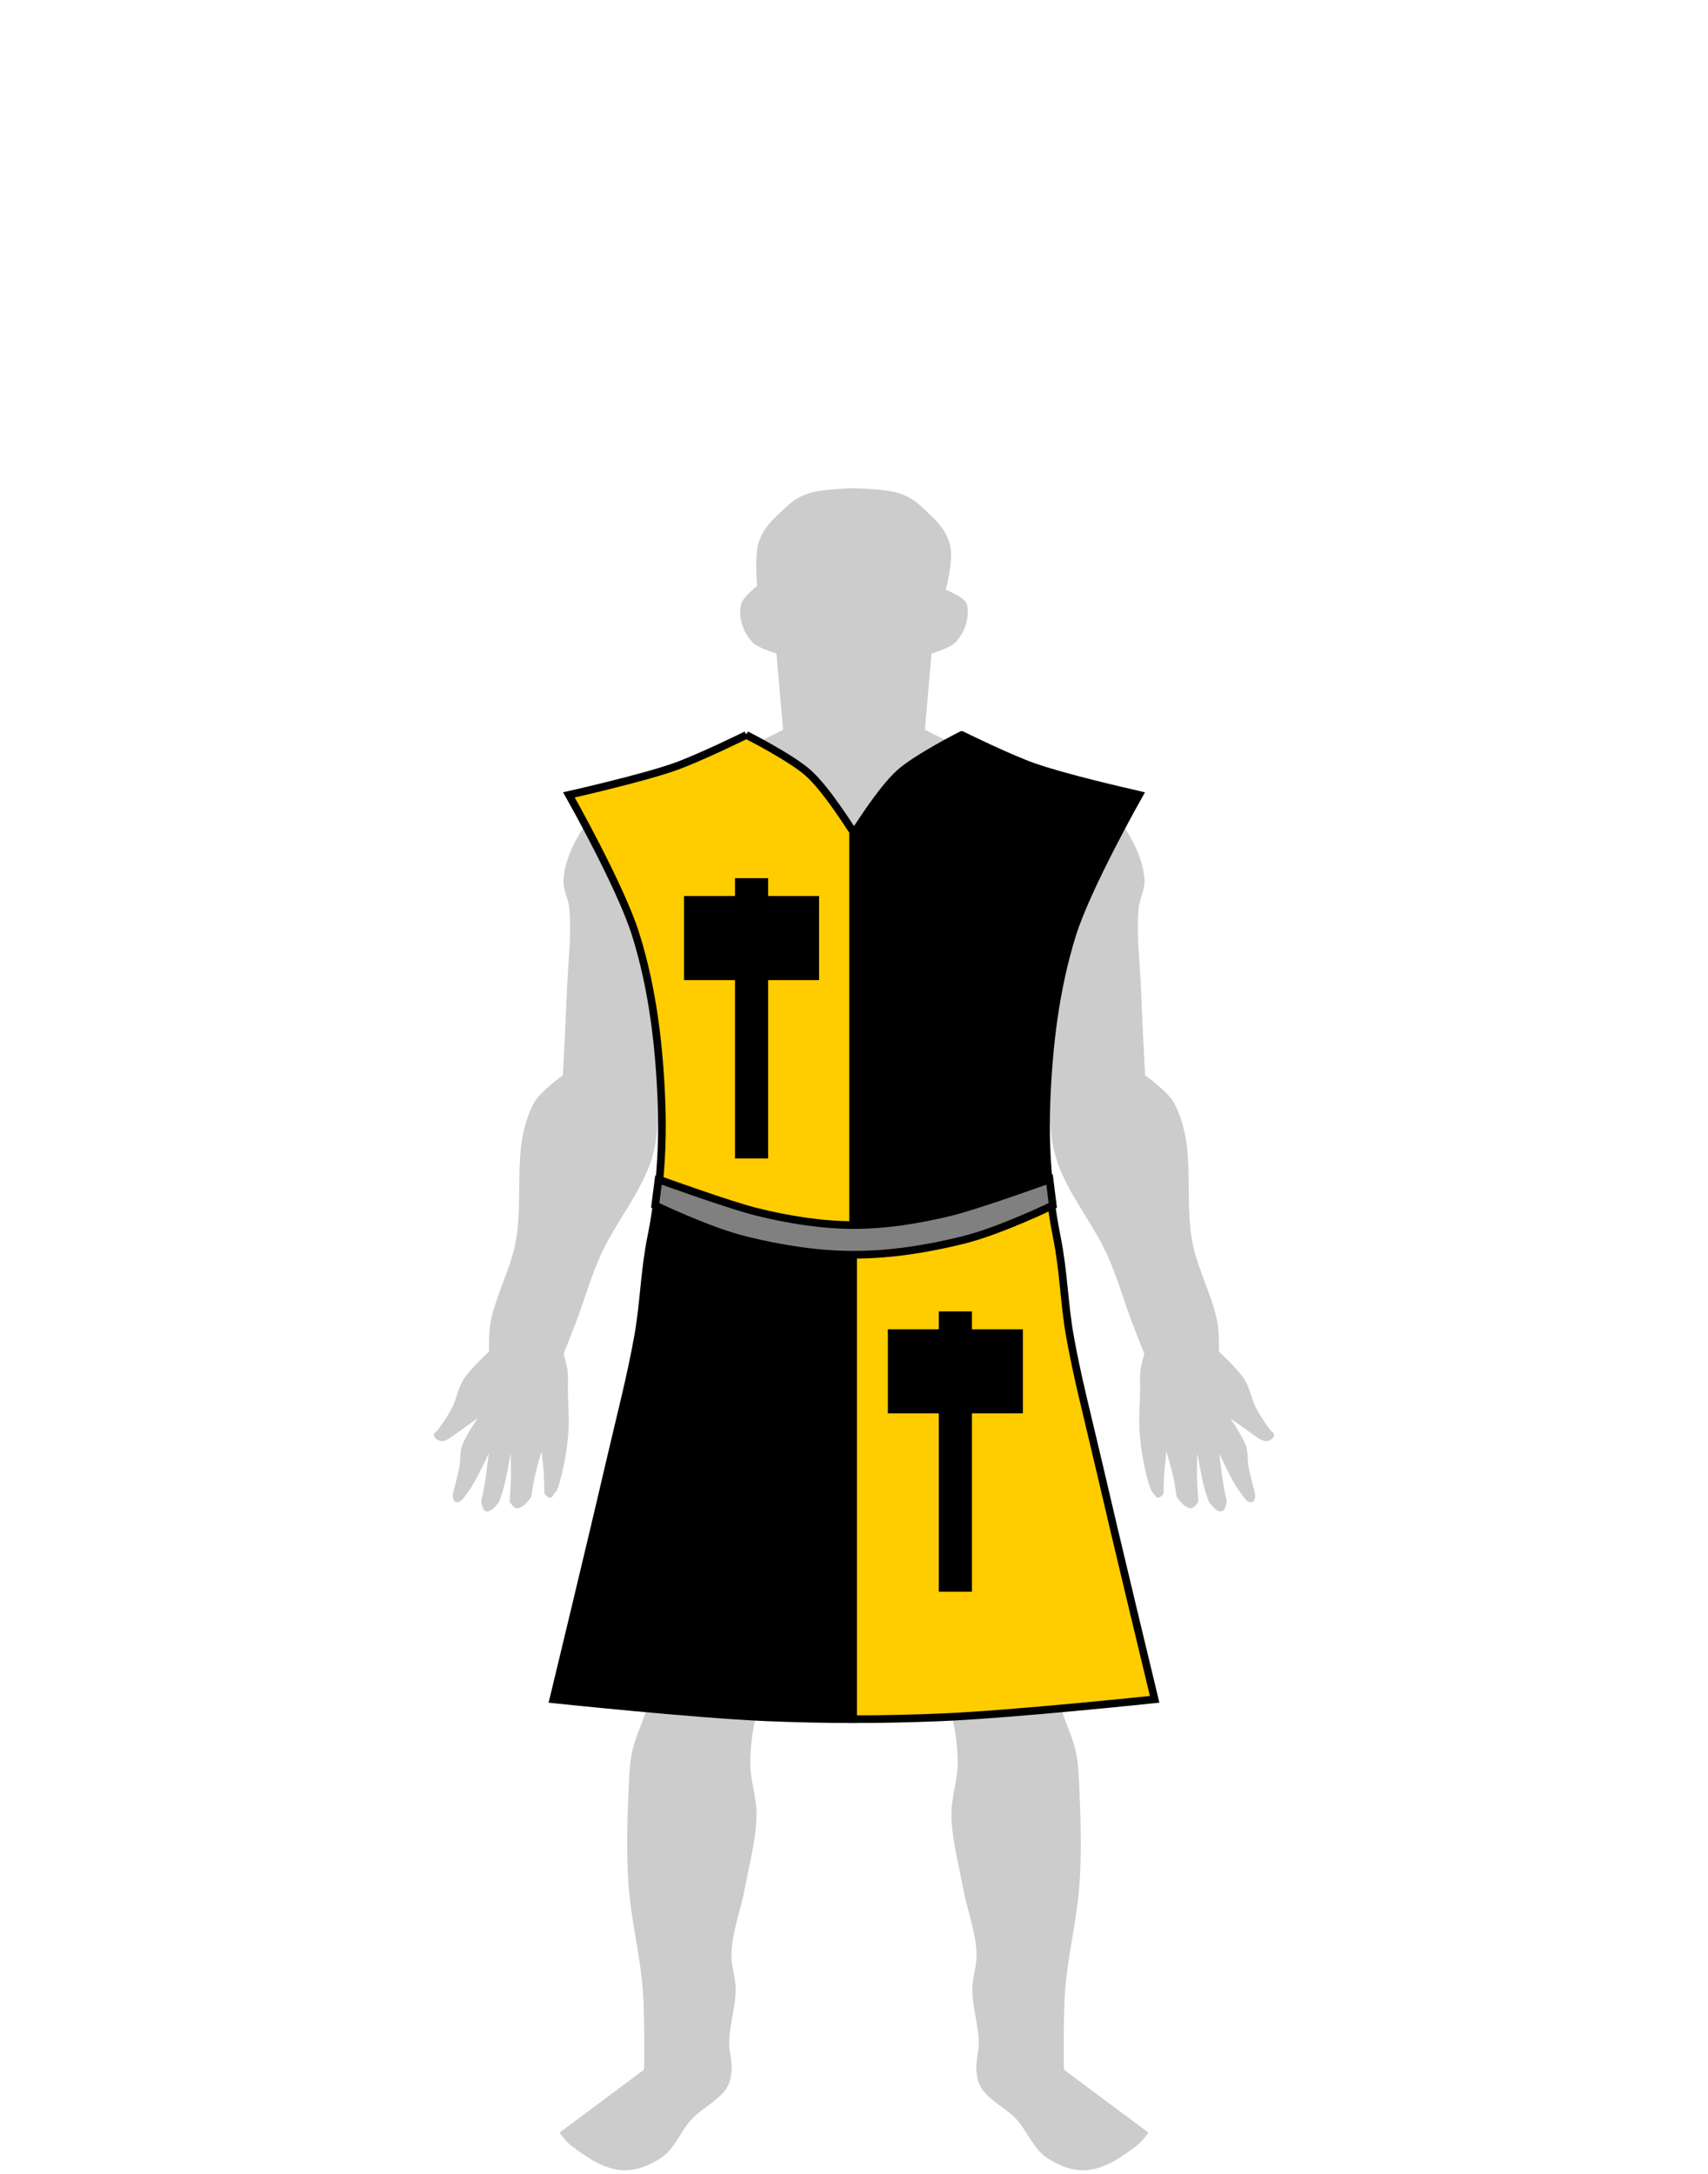
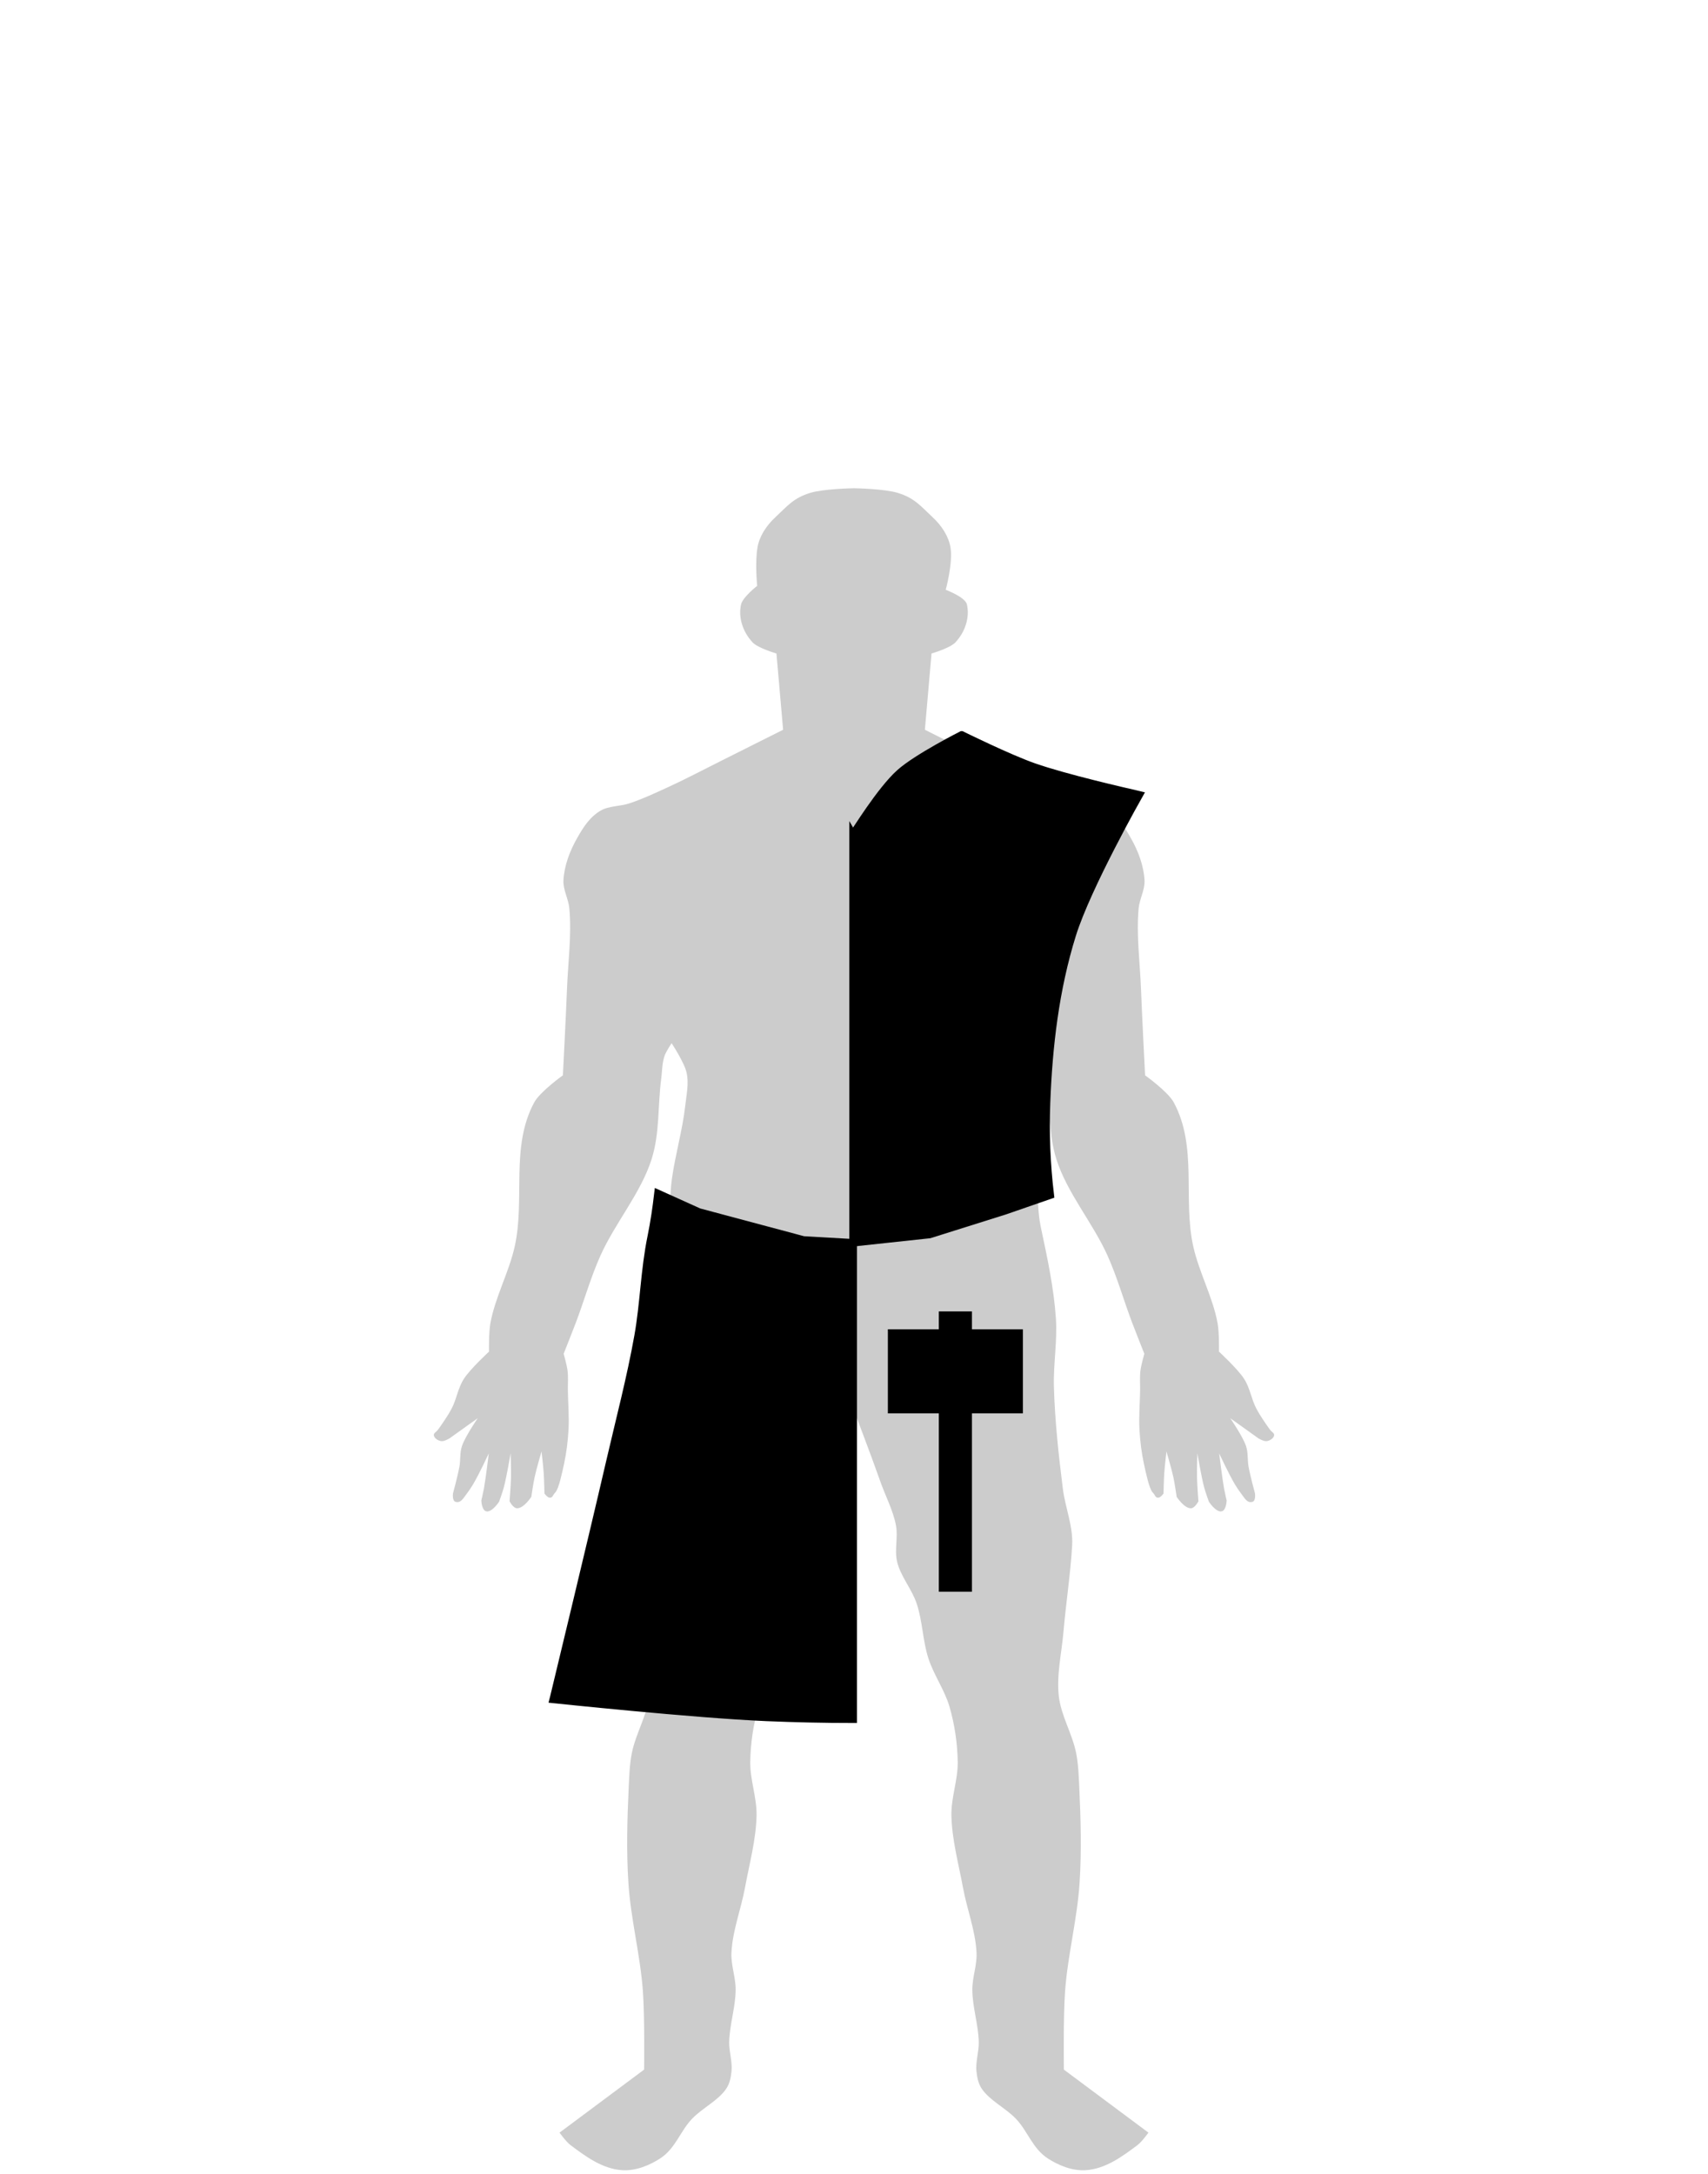
<svg xmlns="http://www.w3.org/2000/svg" xmlns:ns1="http://www.inkscape.org/namespaces/inkscape" xmlns:ns2="http://sodipodi.sourceforge.net/DTD/sodipodi-0.dtd" width="670.417" height="853.08" id="svg2" version="1.1" ns1:version="0.47 r22583" ns2:docname="Wappenrock_Schlaegelschwinger.svg">
  <defs id="defs4">
    <ns1:perspective ns2:type="inkscape:persp3d" ns1:vp_x="0 : 526.18109 : 1" ns1:vp_y="0 : 1000 : 0" ns1:vp_z="744.09448 : 526.18109 : 1" ns1:persp3d-origin="372.04724 : 350.78739 : 1" id="perspective10" />
    <ns1:perspective id="perspective2824" ns1:persp3d-origin="0.5 : 0.33333333 : 1" ns1:vp_z="1 : 0.5 : 1" ns1:vp_y="0 : 1000 : 0" ns1:vp_x="0 : 0.5 : 1" ns2:type="inkscape:persp3d" />
    <ns1:perspective id="perspective3615" ns1:persp3d-origin="0.5 : 0.33333333 : 1" ns1:vp_z="1 : 0.5 : 1" ns1:vp_y="0 : 1000 : 0" ns1:vp_x="0 : 0.5 : 1" ns2:type="inkscape:persp3d" />
    <ns1:perspective id="perspective3640" ns1:persp3d-origin="0.5 : 0.33333333 : 1" ns1:vp_z="1 : 0.5 : 1" ns1:vp_y="0 : 1000 : 0" ns1:vp_x="0 : 0.5 : 1" ns2:type="inkscape:persp3d" />
    <ns1:perspective id="perspective3665" ns1:persp3d-origin="0.5 : 0.33333333 : 1" ns1:vp_z="1 : 0.5 : 1" ns1:vp_y="0 : 1000 : 0" ns1:vp_x="0 : 0.5 : 1" ns2:type="inkscape:persp3d" />
    <ns1:perspective id="perspective3689" ns1:persp3d-origin="0.5 : 0.33333333 : 1" ns1:vp_z="1 : 0.5 : 1" ns1:vp_y="0 : 1000 : 0" ns1:vp_x="0 : 0.5 : 1" ns2:type="inkscape:persp3d" />
    <ns1:perspective id="perspective3722" ns1:persp3d-origin="0.5 : 0.33333333 : 1" ns1:vp_z="1 : 0.5 : 1" ns1:vp_y="0 : 1000 : 0" ns1:vp_x="0 : 0.5 : 1" ns2:type="inkscape:persp3d" />
    <ns1:perspective id="perspective2916" ns1:persp3d-origin="0.5 : 0.33333333 : 1" ns1:vp_z="1 : 0.5 : 1" ns1:vp_y="0 : 1000 : 0" ns1:vp_x="0 : 0.5 : 1" ns2:type="inkscape:persp3d" />
    <ns1:perspective id="perspective3661" ns1:persp3d-origin="0.5 : 0.33333333 : 1" ns1:vp_z="1 : 0.5 : 1" ns1:vp_y="0 : 1000 : 0" ns1:vp_x="0 : 0.5 : 1" ns2:type="inkscape:persp3d" />
    <ns1:perspective id="perspective2884" ns1:persp3d-origin="0.5 : 0.33333333 : 1" ns1:vp_z="1 : 0.5 : 1" ns1:vp_y="0 : 1000 : 0" ns1:vp_x="0 : 0.5 : 1" ns2:type="inkscape:persp3d" />
    <ns1:perspective id="perspective2897" ns1:persp3d-origin="0.5 : 0.33333333 : 1" ns1:vp_z="1 : 0.5 : 1" ns1:vp_y="0 : 1000 : 0" ns1:vp_x="0 : 0.5 : 1" ns2:type="inkscape:persp3d" />
    <ns1:perspective id="perspective3752" ns1:persp3d-origin="0.5 : 0.33333333 : 1" ns1:vp_z="1 : 0.5 : 1" ns1:vp_y="0 : 1000 : 0" ns1:vp_x="0 : 0.5 : 1" ns2:type="inkscape:persp3d" />
    <ns1:perspective id="perspective2932" ns1:persp3d-origin="0.5 : 0.33333333 : 1" ns1:vp_z="1 : 0.5 : 1" ns1:vp_y="0 : 1000 : 0" ns1:vp_x="0 : 0.5 : 1" ns2:type="inkscape:persp3d" />
    <ns1:perspective id="perspective3752-7" ns1:persp3d-origin="0.5 : 0.33333333 : 1" ns1:vp_z="1 : 0.5 : 1" ns1:vp_y="0 : 1000 : 0" ns1:vp_x="0 : 0.5 : 1" ns2:type="inkscape:persp3d" />
  </defs>
  <ns2:namedview id="base" pagecolor="#ffffff" bordercolor="#666666" borderopacity="1.0" ns1:pageopacity="0.0" ns1:pageshadow="2" ns1:zoom="1" ns1:cx="398.88077" ns1:cy="336.8672" ns1:document-units="px" ns1:current-layer="layer1" showgrid="true" ns1:window-width="1186" ns1:window-height="998" ns1:window-x="-4" ns1:window-y="-4" ns1:window-maximized="1">
    <ns1:grid type="xygrid" id="grid2915" />
  </ns2:namedview>
  <g ns1:label="Ebene 1" ns1:groupmode="layer" id="layer1" transform="translate(-183.718,-110.995)">
    <path id="path3604-1" style="fill:#cccccc;fill-opacity:1;stroke:none" d="m 518.926,664.404 c 0,0 -7.068,18.56 -10.312,27.822 -2.017,5.758 -5.022,11.35 -6.157,17.252 -0.915,4.757 0.673,9.7 -0.487,14.425 -1.382,5.632 -5.72,10.612 -7.603,16.156 -2.405,7.083 -2.359,14.57 -4.658,21.674 -2.092,6.464 -6.39,12.433 -8.273,18.935 -2.054,7.091 -3.117,14.393 -3.23,21.661 -0.11,7.046 2.625,14.006 2.475,21.052 -0.203,9.515 -2.818,18.908 -4.553,28.328 -1.574,8.544 -4.917,16.937 -5.311,25.563 -0.22,4.817 1.676,9.584 1.656,14.404 -0.028,6.88 -2.375,13.666 -2.533,20.545 -0.089,3.886 1.33,7.766 0.898,11.638 -0.254,2.278 -0.683,4.644 -2.038,6.675 -3.101,4.648 -9.354,7.579 -13.387,11.774 -4.74,4.931 -6.519,11.713 -12.611,15.649 -4.113,2.657 -9.601,4.958 -14.929,4.579 -7.892,-0.562 -14.438,-5.531 -20.156,-9.791 -1.858,-1.384 -4.364,-4.95 -4.364,-4.95 L 436.537,923.075 c 0,0 0.285,-20.719 -0.49,-31.054 -1.057,-14.085 -4.742,-28.006 -5.665,-42.097 -0.823,-12.555 -0.474,-25.152 0.119,-37.715 0.21,-4.449 0.351,-8.922 1.218,-13.322 1.485,-7.534 5.925,-14.657 6.792,-22.249 0.969,-8.478 -1.1,-17.002 -1.831,-25.495 -0.97,-11.275 -2.736,-22.51 -3.391,-33.799 -0.428,-7.387 3.568,-14.787 3.65,-22.181 0.147,-13.321 3.121,-26.603 3.513,-39.946 0.263,-8.964 -1.388,-17.938 -0.781,-26.891 0.816,-12.044 3.333,-23.698 5.935,-35.886 1.329,-6.225 0.969,-12.602 1.845,-18.874 1.351,-9.669 4.185,-19.2 5.259,-28.89 0.47,-4.24 1.454,-8.568 0.513,-12.761 -0.918,-4.092 -5.898,-11.591 -5.898,-11.591 0,0 -2.178,3.258 -2.778,5.018 -0.983,2.881 -0.896,5.921 -1.288,8.886 -1.394,10.54 -0.52,21.362 -3.787,31.649 -4.214,13.268 -14.347,24.995 -20.118,37.905 -3.828,8.564 -6.288,17.462 -9.588,26.158 -1.554,4.094 -4.807,12.247 -4.807,12.247 0,0 1.259,4.402 1.533,6.641 0.316,2.576 0.082,5.176 0.122,7.763 0.082,5.176 0.544,10.356 0.245,15.527 -0.258,4.461 -0.795,8.924 -1.754,13.327 -0.821,3.767 -2.07,9.742 -3.413,11.152 -1.137,1.195 -0.965,2.014 -2.093,2.072 -1.008,0.052 -2.169,-1.643 -2.169,-1.643 0,0 -0.118,-5.455 -0.308,-8.178 -0.193,-2.775 -0.845,-8.311 -0.845,-8.311 0,0 -1.965,6.648 -2.699,10.009 -0.563,2.577 -1.306,7.777 -1.306,7.777 0,0 -2.953,4.581 -5.644,4.491 -1.523,-0.051 -2.901,-2.745 -2.901,-2.745 0,0 0.496,-6.286 0.565,-9.434 0.069,-3.142 -0.149,-9.427 -0.149,-9.427 0,0 -1.488,8.929 -2.647,13.336 -0.505,1.922 -1.874,5.703 -1.874,5.703 0,0 -2.718,4.158 -4.941,3.791 -1.915,-0.317 -2.032,-4.279 -2.032,-4.279 0,0 0.726,-3.05 0.999,-4.585 0.821,-4.611 1.924,-13.884 1.924,-13.884 0,0 -3.848,8.277 -6.236,12.261 -1.056,1.762 -2.341,3.474 -3.566,5.13 -1.122,1.517 -2.101,1.98 -3.293,1.591 -1.345,-0.439 -0.945,-3.319 -0.945,-3.319 0,0 1.88,-6.923 2.514,-10.423 0.485,-2.68 0.108,-5.465 0.984,-8.085 1.295,-3.869 6.215,-10.979 6.215,-10.979 l -11.094,7.929 c 0,0 -2.077,1.247 -3.229,1.081 -1.324,-0.19 -2.694,-1.157 -2.892,-2.191 -0.2,-1.043 0.838,-1.156 1.963,-2.774 1.63,-2.345 3.602,-5.129 5.013,-7.83 1.981,-3.792 2.447,-8.037 4.816,-11.693 2.526,-3.897 9.833,-10.631 9.833,-10.631 0,0 -0.124,-7.432 0.539,-11.097 1.848,-10.212 7.239,-19.882 9.527,-30.04 4.213,-18.702 -1.76,-39.129 7.678,-56.643 2.283,-4.236 11.261,-10.645 11.261,-10.645 0,0 1.175,-22.562 1.609,-33.847 0.405,-10.539 1.868,-21.104 0.93,-31.622 -0.333,-3.73 -2.528,-7.335 -2.318,-11.07 0.322,-5.734 2.45,-11.445 5.451,-16.69 2.225,-3.889 4.752,-8.052 9.119,-10.624 3.18,-1.873 7.716,-1.661 11.384,-2.881 5.188,-1.726 10.036,-4.022 14.903,-6.242 7.007,-3.197 13.716,-6.771 20.555,-10.179 8.284,-4.128 24.806,-12.437 24.806,-12.437 l -2.615,-29.924 c 0,0 -7.21,-2.07 -9.355,-4.348 -3.886,-4.128 -5.708,-9.902 -4.522,-14.931 0.678,-2.875 6.314,-7.27 6.314,-7.27 0,0 -0.928,-9.046 0.14,-15.16 0.744,-4.261 3.405,-8.416 6.959,-11.713 4.619,-4.286 7.01,-7.547 13.707,-9.597 5.151,-1.577 16.445,-1.82 17.195,-1.82 0.75,-1.3e-4 12.044,0.243 17.195,1.82 6.697,2.05 9.088,5.311 13.707,9.597 3.554,3.297 6.214,7.452 6.959,11.713 1.068,6.114 -1.86,16.713 -1.86,16.713 0,0 7.636,2.842 8.314,5.717 1.187,5.029 -0.636,10.804 -4.522,14.931 -2.145,2.278 -9.355,4.348 -9.355,4.348 l -2.615,29.924 c 0,0 16.522,8.31 24.806,12.437 6.839,3.408 13.549,6.982 20.555,10.179 4.866,2.22 9.715,4.516 14.903,6.242 3.668,1.221 8.204,1.008 11.384,2.881 4.367,2.572 6.893,6.735 9.119,10.624 3.001,5.245 5.129,10.956 5.451,16.69 0.21,3.735 -1.985,7.341 -2.318,11.07 -0.938,10.518 0.524,21.083 0.93,31.622 0.434,11.285 1.609,33.847 1.609,33.847 0,0 8.979,6.409 11.261,10.645 9.438,17.514 3.466,37.942 7.678,56.643 2.288,10.158 7.679,19.828 9.527,30.04 0.663,3.666 0.539,11.097 0.539,11.097 0,0 7.307,6.734 9.833,10.631 2.369,3.655 2.835,7.901 4.816,11.693 1.411,2.701 3.384,5.486 5.013,7.83 1.125,1.618 2.163,1.73 1.963,2.774 -0.198,1.034 -1.568,2.001 -2.892,2.191 -1.153,0.166 -3.229,-1.081 -3.229,-1.081 l -11.094,-7.929 c 0,0 4.921,7.11 6.215,10.979 0.877,2.62 0.499,5.404 0.984,8.085 0.634,3.5 2.514,10.423 2.514,10.423 0,0 0.4,2.879 -0.945,3.319 -1.192,0.389 -2.171,-0.074 -3.293,-1.591 -1.225,-1.656 -2.51,-3.368 -3.566,-5.13 -2.388,-3.984 -6.236,-12.261 -6.236,-12.261 0,0 1.103,9.273 1.924,13.884 0.273,1.535 0.999,4.585 0.999,4.585 0,0 -0.117,3.962 -2.032,4.279 -2.223,0.368 -4.941,-3.791 -4.941,-3.791 0,0 -1.369,-3.78 -1.874,-5.703 -1.159,-4.407 -2.647,-13.336 -2.647,-13.336 0,0 -0.218,6.285 -0.149,9.427 0.069,3.148 0.565,9.434 0.565,9.434 0,0 -1.378,2.694 -2.901,2.745 -2.691,0.09 -5.644,-4.491 -5.644,-4.491 0,0 -0.743,-5.2 -1.306,-7.777 -0.734,-3.361 -2.699,-10.009 -2.699,-10.009 0,0 -0.652,5.536 -0.845,8.311 -0.19,2.723 -0.308,8.178 -0.308,8.178 0,0 -1.161,1.695 -2.169,1.643 -1.128,-0.058 -0.955,-0.877 -2.093,-2.072 -1.343,-1.411 -2.593,-7.385 -3.413,-11.152 -0.959,-4.403 -1.497,-8.866 -1.754,-13.327 -0.299,-5.171 0.163,-10.351 0.245,-15.527 0.041,-2.588 -0.193,-5.187 0.122,-7.763 0.274,-2.239 1.533,-6.641 1.533,-6.641 0,0 -3.254,-8.153 -4.807,-12.247 -3.3,-8.696 -5.76,-17.594 -9.588,-26.158 -5.771,-12.91 -15.904,-24.637 -20.118,-37.905 -3.267,-10.287 -2.392,-21.109 -3.787,-31.649 -0.392,-2.965 -0.305,-6.005 -1.288,-8.886 -0.601,-1.76 -2.778,-5.018 -2.778,-5.018 0,0 -4.979,7.498 -5.898,11.591 -0.941,4.193 0.043,8.521 0.513,12.761 1.073,9.69 3.908,19.221 5.259,28.89 0.877,6.273 0.517,12.65 1.845,18.874 2.601,12.188 5.118,23.842 5.935,35.886 0.607,8.954 -1.045,17.928 -0.781,26.891 0.392,13.343 1.837,26.663 3.513,39.946 0.936,7.418 4.078,14.794 3.65,22.181 -0.655,11.289 -2.42,22.524 -3.391,33.799 -0.731,8.492 -2.8,17.017 -1.831,25.495 0.868,7.592 5.308,14.715 6.792,22.249 0.867,4.401 1.008,8.873 1.218,13.322 0.594,12.563 0.942,25.159 0.119,37.715 -0.923,14.09 -4.608,28.012 -5.665,42.097 -0.775,10.334 -0.49,31.054 -0.49,31.054 l 33.184,24.719 c 0,0 -2.506,3.566 -4.364,4.95 -5.718,4.261 -12.264,9.229 -20.156,9.791 -5.328,0.379 -10.816,-1.922 -14.929,-4.579 -6.092,-3.936 -7.871,-10.718 -12.611,-15.649 -4.033,-4.195 -10.285,-7.126 -13.387,-11.774 -1.355,-2.03 -1.783,-4.397 -2.038,-6.675 -0.432,-3.872 0.987,-7.753 0.898,-11.638 -0.158,-6.878 -2.505,-13.665 -2.533,-20.545 -0.02,-4.82 1.876,-9.587 1.656,-14.404 -0.394,-8.626 -3.738,-17.019 -5.311,-25.563 -1.735,-9.42 -4.35,-18.814 -4.553,-28.328 -0.15,-7.045 2.585,-14.006 2.475,-21.052 -0.113,-7.268 -1.176,-14.569 -3.23,-21.661 -1.883,-6.503 -6.181,-12.471 -8.273,-18.935 -2.299,-7.104 -2.253,-14.592 -4.658,-21.674 -1.883,-5.544 -6.221,-10.524 -7.603,-16.156 -1.159,-4.725 0.428,-9.667 -0.487,-14.425 -1.135,-5.902 -4.14,-11.493 -6.157,-17.252 -3.244,-9.262 -10.312,-27.821 -10.312,-27.821 z" ns2:nodetypes="cssssssssssssssssssccssssssssaasssscssssscsssssscscscscscscscscssscssccssssscssscssssssssccsscssscssscssccsssssssscssscsssssccsscssscscscscscscscscsssssscssssscssssaaasssssssccssssssssssssssssssc" />
    <path style="fill:#000000;fill-opacity:1;stroke:#000000;stroke-width:3;stroke-linecap:butt;stroke-linejoin:miter;stroke-miterlimit:4;stroke-opacity:1;stroke-dasharray:none" d="m 518.593,598.601 -0.406,0.049 -19.094,-1.092 -41.031,-10.967 -16.062,-7.254 c -0.661,5.653 -1.478,11.292 -2.625,16.887 -2.726,13.302 -2.872,26.112 -5.188,39.087 -2.939,16.466 -7.247,32.77 -11.031,49.131 -7.146,30.895 -21.831,91.65 -22.062,92.61 -0.002,0.008 -0.188,0.728 -0.188,0.728 0,0 55.689,5.882 83.719,7.06 11.309,0.475 22.631,0.724 33.969,0.728 l 0,-186.966 z" id="path2947" />
-     <path style="fill:#ffcc00;fill-opacity:1;stroke:#000000;stroke-width:3;stroke-linecap:butt;stroke-linejoin:miter;stroke-miterlimit:4;stroke-opacity:1;stroke-dasharray:none" d="m 476.686,399.383 c 0,0 -18.385,9.073 -28.281,12.544 -13.283,4.658 -41.375,10.967 -41.375,10.967 0,0 20.345,35.93 26.25,54.906 6.689,21.496 9.251,43.767 10.094,65.872 0.453,11.876 0.011,23.812 -1.375,35.666 l 16.062,7.254 41.031,10.967 19.094,1.092 0.406,-0.049 0,-161.321 c -0.764,-0.879 -10.189,-16.331 -17.656,-23.001 -6.762,-6.04 -24.25,-14.897 -24.25,-14.897 z" id="path2920" />
-     <path style="fill:#ffcc00;fill-opacity:1;stroke:#000000;stroke-width:3;stroke-linecap:butt;stroke-linejoin:miter;stroke-miterlimit:4;stroke-opacity:1;stroke-dasharray:none" d="m 595.936,579.919 -17.656,6.114 -29.688,9.341 -30,3.227 0,186.966 c 11.546,0.005 23.108,-0.244 34.625,-0.728 28.03,-1.178 83.719,-7.06 83.719,-7.06 0,0 -15.016,-62.199 -22.219,-93.338 -3.785,-16.362 -8.093,-32.665 -11.031,-49.131 -2.315,-12.974 -2.461,-25.785 -5.188,-39.087 -1.107,-5.403 -1.905,-10.847 -2.562,-16.304 z" id="path2950" />
    <path style="fill:#000000;fill-opacity:1;stroke:#000000;stroke-width:3;stroke-linecap:butt;stroke-linejoin:miter;stroke-miterlimit:4;stroke-opacity:1;stroke-dasharray:none" d="m 561.186,399.383 c 0,0 -17.488,8.857 -24.25,14.897 -7.681,6.86 -17.75,23.51 -18,23.51 -0.007,0 -0.322,-0.484 -0.344,-0.51 l 0,161.321 30,-3.227 29.688,-9.341 17.656,-6.114 c -1.452,-12.045 -1.929,-24.178 -1.469,-36.248 0.842,-22.105 3.404,-44.376 10.094,-65.872 5.905,-18.975 26.281,-54.906 26.281,-54.906 0,0 -1.558,-0.376 -1.719,-0.412 -2.785,-0.631 -27.1,-6.151 -39.656,-10.554 -9.896,-3.47 -28.281,-12.544 -28.281,-12.544 z" id="path2844" />
-     <path style="font-size:medium;font-style:normal;font-variant:normal;font-weight:normal;font-stretch:normal;text-indent:0;text-align:start;text-decoration:none;line-height:normal;letter-spacing:normal;word-spacing:normal;text-transform:none;direction:ltr;block-progression:tb;writing-mode:lr-tb;text-anchor:start;color:#000000;fill:#808080;fill-opacity:1;stroke:#000000;stroke-width:3;stroke-miterlimit:4;stroke-dasharray:none;marker:none;visibility:visible;display:inline;overflow:visible;enable-background:accumulate;font-family:Bitstream Vera Sans;-inkscape-font-specification:Bitstream Vera Sans" d="m 442.208,573.784 -1.312,10.166 c 0,0 20.832,10.08 35.406,13.66 13.51,3.318 27.909,5.726 42.625,5.726 14.716,0 29.146,-2.408 42.656,-5.726 14.574,-3.58 35.375,-13.66 35.375,-13.66 l -1.281,-10.166 c 0,0 -27.894,10.102 -38.625,12.738 -12.542,3.081 -25.516,5.168 -38.125,5.168 -12.609,0 -25.583,-2.087 -38.125,-5.168 -10.731,-2.636 -38.594,-12.738 -38.594,-12.738 z" id="path3679-0-2" ns2:nodetypes="ccsssccsssc" />
-     <path style="fill:#000000;fill-opacity:1;stroke:#000000;stroke-width:3;stroke-linecap:round;stroke-linejoin:miter;stroke-miterlimit:4;stroke-opacity:1;stroke-dasharray:none;stroke-dashoffset:0" d="m 473.718,457.075 0,7 -20,0 0,30 20,0 0,70 10,0 0,-70 20,0 0,-30 -20,0 0,-7 -10,0 z" id="rect3738" />
    <path style="fill:#000000;fill-opacity:1;stroke:#000000;stroke-width:3;stroke-linecap:round;stroke-linejoin:miter;stroke-miterlimit:4;stroke-opacity:1;stroke-dasharray:none;stroke-dashoffset:0" d="m 553.718,627.076 0,7 -20,0 0,30 20,0 0,70 10,0 0,-70 20,0 0,-30 -20,0 0,-7 -10,0 z" id="rect3738-4" />
  </g>
</svg>